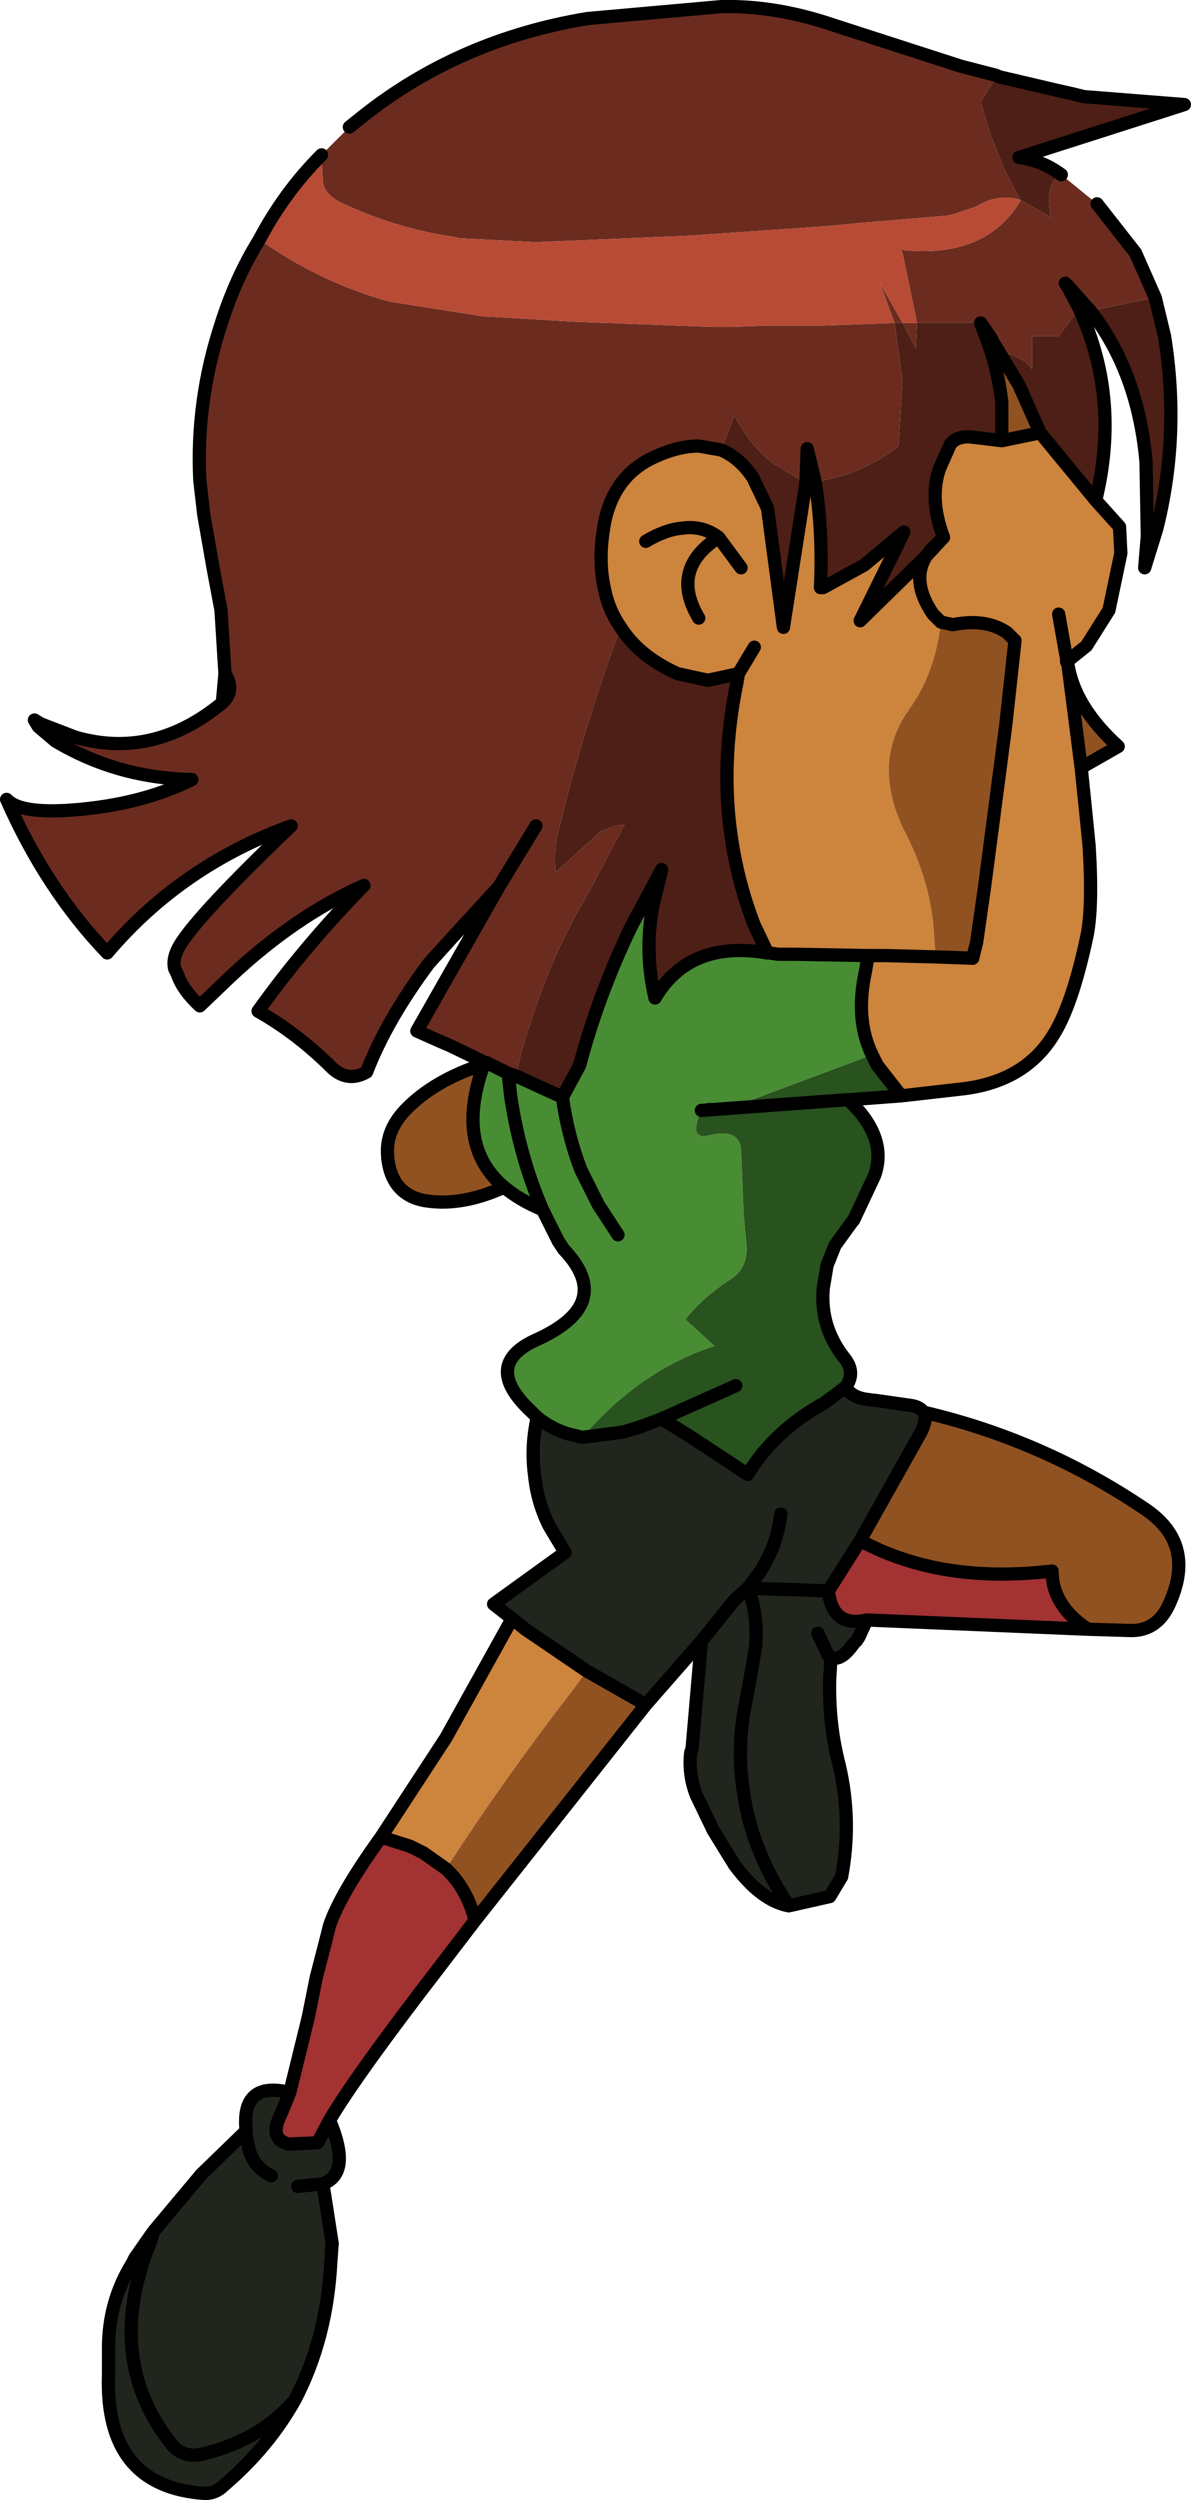
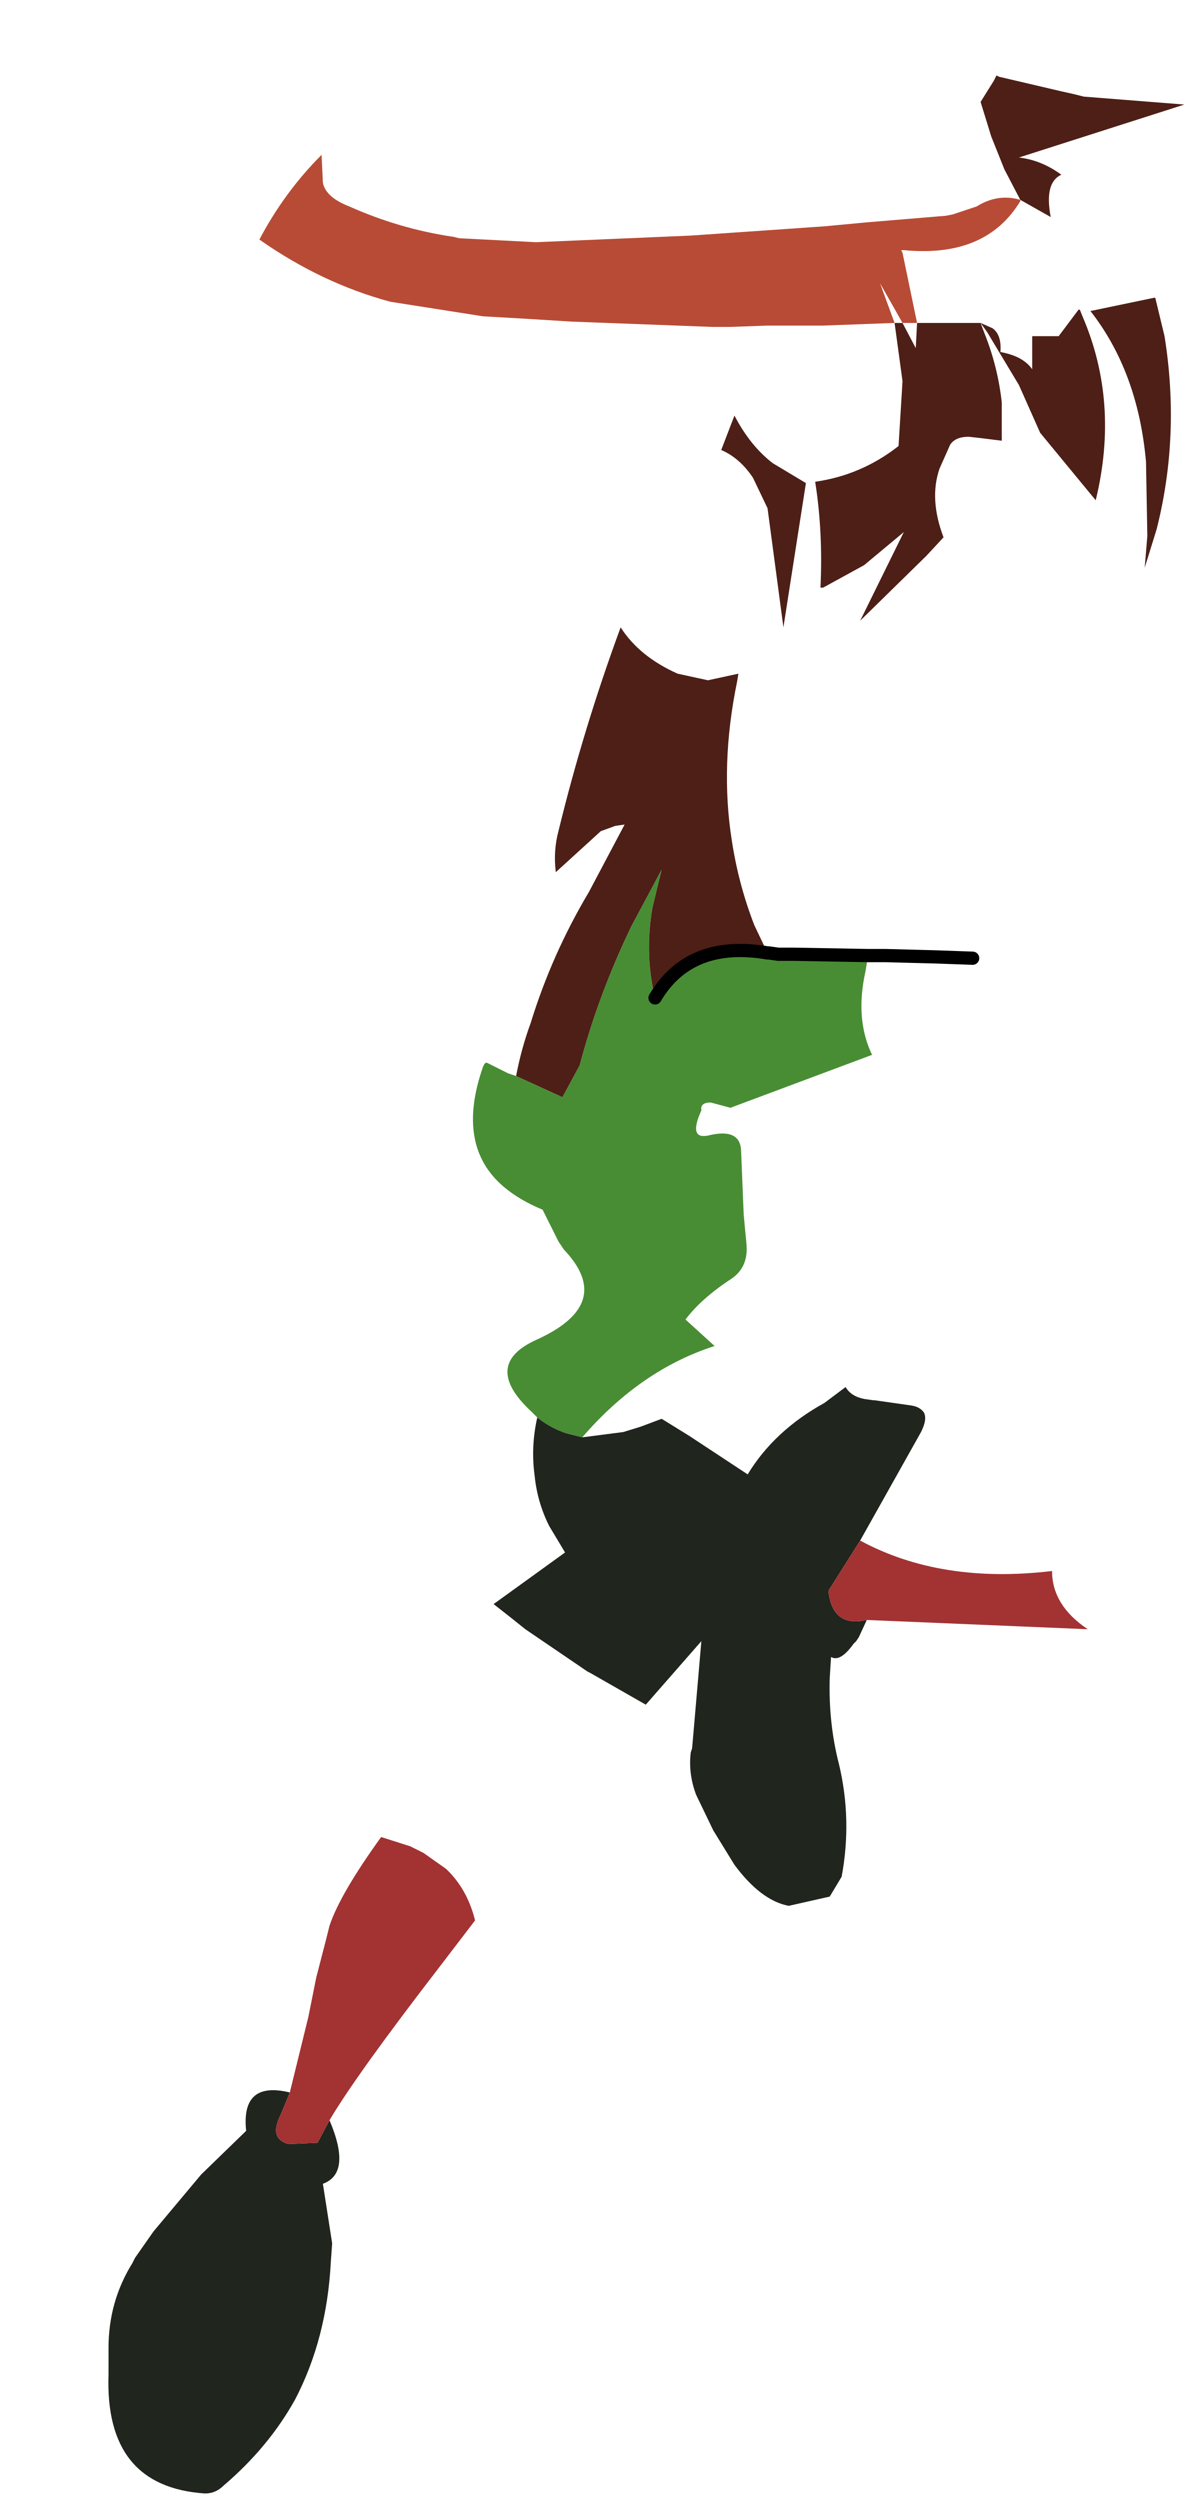
<svg xmlns="http://www.w3.org/2000/svg" height="94.45px" width="45.0px">
  <g transform="matrix(1.0, 0.0, 0.0, 1.0, -11.75, -3.8)">
-     <path d="M49.4 6.65 L49.3 6.85 48.8 7.65 49.2 8.95 49.7 10.2 50.3 11.35 51.45 12.0 Q51.2 10.7 51.85 10.4 L53.2 11.5 54.65 13.35 55.4 15.05 55.35 15.05 52.95 15.55 52.9 15.5 52.15 14.65 52.0 14.5 52.1 14.65 52.55 15.5 52.5 15.5 51.75 16.5 50.75 16.5 50.75 17.75 Q50.4 17.25 49.55 17.1 49.6 16.45 49.25 16.2 L48.8 16.0 46.45 16.0 46.4 16.0 45.85 13.35 45.8 13.25 45.9 13.25 Q49.0 13.55 50.3 11.4 L50.3 11.35 Q49.45 11.1 48.65 11.6 L47.75 11.9 47.5 11.95 44.5 12.2 42.9 12.35 37.85 12.7 32.0 12.95 29.1 12.8 28.9 12.75 Q26.85 12.45 24.95 11.6 24.05 11.25 23.95 10.7 L23.9 9.65 24.95 8.6 25.45 8.2 Q29.1 5.3 33.95 4.5 L39.0 4.05 Q41.05 4.0 43.25 4.75 L48.05 6.3 49.4 6.65 M21.55 12.85 Q23.9 14.5 26.5 15.2 L30.0 15.75 31.75 15.85 33.35 15.95 38.65 16.15 39.35 16.15 40.75 16.1 42.85 16.1 45.55 16.0 45.0 14.5 45.85 16.0 46.4 16.0 46.35 16.95 45.85 16.0 45.55 16.0 45.85 18.2 45.7 20.65 Q44.3 21.75 42.55 22.0 L42.25 20.75 42.2 22.05 40.95 21.3 Q40.1 20.65 39.5 19.5 L39.0 20.8 38.15 20.65 Q37.3 20.65 36.3 21.15 34.95 21.85 34.6 23.5 L34.55 23.8 Q34.35 25.05 34.6 26.1 34.75 26.85 35.2 27.5 33.8 31.3 32.85 35.2 32.65 35.95 32.75 36.75 L34.45 35.2 35.0 35.0 35.35 34.95 34.0 37.5 Q32.6 39.85 31.8 42.45 31.45 43.4 31.25 44.45 L30.95 44.35 30.15 43.95 30.1 43.95 28.75 43.3 28.4 43.15 27.5 42.75 30.6 37.3 28.9 39.15 27.95 40.2 Q26.35 42.35 25.6 44.3 24.9 44.7 24.3 44.15 23.0 42.85 21.5 42.0 23.25 39.55 25.5 37.25 22.9 38.4 20.45 40.7 L19.3 41.8 Q18.65 41.2 18.45 40.6 L18.35 40.4 Q18.25 40.0 18.55 39.5 19.25 38.35 22.75 35.0 18.6 36.5 15.8 39.8 13.5 37.4 12.0 34.0 12.5 34.55 14.5 34.4 17.1 34.2 19.0 33.25 16.4 33.2 14.2 32.0 L13.85 31.8 13.2 31.25 13.05 31.0 13.3 31.15 14.6 31.65 Q17.55 32.5 20.15 30.35 20.65 29.9 20.25 29.25 L20.1 26.85 19.8 25.25 19.45 23.25 19.3 21.95 Q19.15 18.95 20.1 16.05 20.65 14.3 21.55 12.85 M32.0 35.0 L30.6 37.3 32.0 35.0" fill="#6b2c1f" fill-rule="evenodd" stroke="none" />
-     <path d="M42.55 22.0 Q42.85 23.9 42.75 26.0 L42.85 26.0 44.4 25.15 45.9 23.9 44.25 27.25 46.75 24.8 46.9 24.6 47.4 24.1 Q46.85 22.65 47.25 21.5 L47.65 20.6 Q47.85 20.3 48.35 20.3 L48.8 20.35 49.6 20.45 51.05 20.15 53.15 22.7 54.05 23.7 54.1 24.7 53.65 26.85 52.8 28.2 52.05 28.8 52.1 28.9 52.6 32.8 52.75 34.25 52.9 35.75 Q53.05 38.15 52.8 39.25 52.25 41.8 51.55 42.9 50.45 44.7 48.0 44.95 L45.8 45.2 44.9 44.05 44.7 43.65 Q44.05 42.3 44.45 40.5 L44.55 39.9 45.2 39.9 47.1 39.95 45.2 39.9 44.55 39.9 41.75 39.85 41.15 39.85 40.8 39.8 40.75 39.8 40.25 38.75 Q39.65 37.2 39.4 35.55 38.95 32.7 39.6 29.55 L39.65 29.25 38.5 29.5 37.35 29.25 Q35.9 28.6 35.2 27.5 34.75 26.85 34.6 26.1 34.35 25.05 34.55 23.8 L34.6 23.5 Q34.95 21.85 36.3 21.15 37.3 20.65 38.15 20.65 L39.0 20.8 Q39.7 21.1 40.2 21.85 L40.75 23.0 41.35 27.5 42.2 22.05 42.25 20.75 42.55 22.0 M40.25 28.25 L39.65 29.25 40.25 28.25 M47.3 27.3 L47.0 27.0 Q46.15 25.75 46.75 24.8 46.15 25.75 47.0 27.0 L47.3 27.3 Q47.1 29.05 46.3 30.3 L46.1 30.6 Q44.7 32.55 45.85 35.05 L45.95 35.25 Q46.8 36.9 47.0 38.6 L47.1 39.95 48.5 40.0 48.65 39.4 48.95 37.3 49.75 31.2 50.1 28.0 49.8 27.7 Q49.0 27.15 47.75 27.4 L47.3 27.3 M51.75 27.0 L52.05 28.7 52.05 28.8 52.05 28.7 51.75 27.0 M26.15 73.2 L28.6 69.45 31.1 64.95 31.6 65.35 33.95 66.95 33.9 66.95 33.35 67.7 Q30.8 71.0 28.6 74.4 L27.75 73.8 27.25 73.55 26.15 73.2 M36.15 24.25 Q36.9 23.8 37.55 23.75 38.3 23.65 38.9 24.1 37.05 25.3 38.15 27.15 37.05 25.3 38.9 24.1 38.3 23.65 37.55 23.75 36.9 23.8 36.15 24.25 M38.9 24.1 L39.75 25.25 38.9 24.1" fill="#cd843d" fill-rule="evenodd" stroke="none" />
    <path d="M44.55 39.9 L44.45 40.5 Q44.05 42.3 44.7 43.65 L39.35 45.65 38.6 45.45 Q38.2 45.45 38.25 45.75 37.75 46.85 38.5 46.7 39.7 46.4 39.75 47.25 L39.85 49.7 39.95 50.75 Q40.05 51.65 39.4 52.1 38.25 52.85 37.65 53.65 L38.75 54.65 Q35.95 55.55 33.75 58.1 L33.55 58.05 33.15 57.95 Q32.55 57.75 32.05 57.35 L31.85 57.15 Q29.9 55.35 32.05 54.4 35.0 53.05 33.05 51.0 L32.85 50.7 32.3 49.6 32.25 49.5 Q31.4 49.15 30.8 48.65 28.95 47.1 30.0 44.1 L30.05 44.0 30.1 43.95 30.15 43.95 30.95 44.35 31.25 44.45 33.0 45.25 33.65 44.05 Q34.35 41.4 35.6 38.8 L36.75 36.65 36.4 38.1 Q36.1 39.85 36.5 41.5 37.8 39.3 40.75 39.8 L40.8 39.8 41.15 39.85 41.75 39.85 44.55 39.9 M35.1 50.45 L34.35 49.3 33.7 48.0 Q33.2 46.7 33.0 45.25 33.2 46.7 33.7 48.0 L34.35 49.3 35.1 50.45 M30.95 44.35 L31.05 45.25 Q31.4 47.55 32.25 49.5 31.4 47.55 31.05 45.25 L30.95 44.35" fill="#488d34" fill-rule="evenodd" stroke="none" />
    <path d="M33.75 58.1 L35.3 57.9 35.95 57.7 36.75 57.4 37.8 58.05 40.0 59.5 Q41.0 57.85 42.9 56.8 L43.7 56.2 Q43.9 56.55 44.4 56.65 L44.75 56.7 44.8 56.7 46.2 56.9 Q46.5 56.95 46.65 57.15 46.8 57.4 46.55 57.9 L44.25 62.0 43.05 63.9 Q43.2 65.3 44.5 65.0 L44.2 65.65 44.1 65.8 44.0 65.9 Q43.5 66.6 43.15 66.4 L43.1 67.2 Q43.05 68.9 43.45 70.45 43.95 72.55 43.55 74.7 L43.1 75.45 41.55 75.8 Q40.5 75.6 39.5 74.25 L38.7 72.95 38.05 71.6 Q37.75 70.8 37.85 70.0 L37.9 69.85 38.25 65.8 36.15 68.2 34.05 67.0 33.95 66.95 31.6 65.35 31.1 64.95 30.4 64.4 33.1 62.45 32.5 61.45 Q32.05 60.55 31.95 59.55 31.8 58.45 32.05 57.35 32.55 57.75 33.15 57.95 L33.55 58.05 33.75 58.1 M24.2 83.9 Q25.05 85.9 23.95 86.3 L24.3 88.55 24.25 89.25 Q24.1 92.15 22.9 94.45 21.9 96.25 20.2 97.7 19.9 98.0 19.5 98.0 15.7 97.75 15.85 93.5 L15.85 92.5 Q15.85 90.75 16.75 89.3 L16.85 89.1 17.55 88.1 19.35 85.95 21.05 84.3 Q20.85 82.4 22.7 82.85 L22.6 83.1 22.35 83.7 Q21.9 84.6 22.65 84.8 L23.75 84.75 24.2 83.9 M41.25 61.0 Q41.1 62.3 40.35 63.35 L40.0 63.8 Q40.4 64.75 40.3 66.0 L40.05 67.45 39.85 68.5 Q39.6 70.05 39.85 71.55 40.15 73.7 41.55 75.8 40.15 73.7 39.85 71.55 39.6 70.05 39.85 68.5 L40.05 67.45 40.3 66.0 Q40.4 64.75 40.0 63.8 L39.5 64.25 38.25 65.8 39.5 64.25 40.0 63.8 40.35 63.35 Q41.1 62.3 41.25 61.0 M22.9 94.45 Q21.65 95.95 19.45 96.5 18.65 96.7 18.2 96.1 15.65 92.85 17.45 88.45 L17.55 88.1 17.45 88.45 Q15.65 92.85 18.2 96.1 18.65 96.7 19.45 96.5 21.65 95.95 22.9 94.45 M23.0 86.4 L23.95 86.3 23.0 86.4 M22.0 86.0 Q21.3 85.65 21.15 84.95 L21.05 84.45 21.05 84.3 21.05 84.45 21.15 84.95 Q21.3 85.65 22.0 86.0 M42.65 65.5 L43.05 66.35 43.15 66.4 43.05 66.35 42.65 65.5 M40.0 63.8 L43.05 63.9 40.0 63.8" fill="#20251d" fill-rule="evenodd" stroke="none" />
    <path d="M52.85 65.35 L44.5 65.0 Q43.2 65.3 43.05 63.9 L44.25 62.0 Q47.3 63.65 51.5 63.15 51.5 64.45 52.85 65.35 M29.7 76.35 L28.4 78.05 Q25.2 82.2 24.2 83.9 L23.75 84.75 22.65 84.8 Q21.9 84.6 22.35 83.7 L22.6 83.1 22.7 82.85 23.4 80.0 23.7 78.5 24.05 77.15 24.2 76.55 Q24.6 75.35 26.15 73.2 L27.25 73.55 27.75 73.8 28.6 74.4 Q29.4 75.15 29.7 76.35" fill="#a33232" fill-rule="evenodd" stroke="none" />
    <path d="M23.9 9.65 L23.95 10.7 Q24.05 11.25 24.95 11.6 26.85 12.45 28.9 12.75 L29.1 12.8 32.0 12.95 37.85 12.7 42.9 12.35 44.5 12.2 47.5 11.95 47.75 11.9 48.65 11.6 Q49.45 11.1 50.3 11.35 L50.3 11.4 Q49.0 13.55 45.9 13.25 L45.8 13.25 45.85 13.35 46.4 16.0 45.85 16.0 45.0 14.5 45.55 16.0 42.85 16.1 40.75 16.1 39.35 16.15 38.65 16.15 33.35 15.95 31.75 15.85 30.0 15.75 26.5 15.2 Q23.9 14.5 21.55 12.85 22.5 11.05 23.9 9.65" fill="#b84b35" fill-rule="evenodd" stroke="none" />
-     <path d="M49.6 20.45 L49.6 19.0 Q49.45 17.65 48.95 16.4 L48.8 16.0 49.05 16.35 50.25 18.35 51.05 20.15 49.6 20.45 M47.3 27.3 L47.75 27.4 Q49.0 27.15 49.8 27.7 L50.1 28.0 49.75 31.2 48.95 37.3 48.65 39.4 48.5 40.0 47.1 39.95 47.0 38.6 Q46.8 36.9 45.95 35.25 L45.85 35.05 Q44.7 32.55 46.1 30.6 L46.3 30.3 Q47.1 29.05 47.3 27.3 M52.6 32.8 L52.1 28.9 Q52.35 30.5 54.0 32.0 L52.6 32.8 M46.65 57.15 Q51.15 58.2 55.0 60.8 56.95 62.1 55.95 64.35 55.5 65.4 54.5 65.4 L52.85 65.35 Q51.5 64.45 51.5 63.15 47.3 63.65 44.25 62.0 L46.55 57.9 Q46.8 57.4 46.65 57.15 M36.15 68.2 L29.7 76.35 Q29.4 75.15 28.6 74.4 30.8 71.0 33.35 67.7 L33.9 66.95 33.95 66.95 34.05 67.0 36.15 68.2 M30.8 48.65 Q29.15 49.4 27.75 49.15 26.55 48.9 26.4 47.55 L26.4 47.5 Q26.3 46.55 27.05 45.75 28.15 44.6 30.05 44.0 L30.0 44.1 Q28.95 47.1 30.8 48.65" fill="#915222" fill-rule="evenodd" stroke="none" />
-     <path d="M44.7 43.65 L44.9 44.05 45.8 45.2 43.8 45.35 Q45.3 46.75 44.8 48.2 L44.0 49.9 43.95 49.95 43.3 50.85 43.0 51.6 42.85 52.5 42.85 52.55 Q42.75 53.95 43.65 55.1 44.1 55.65 43.7 56.2 L42.9 56.8 Q41.0 57.85 40.0 59.5 L37.8 58.05 36.75 57.4 35.95 57.7 35.3 57.9 33.75 58.1 Q35.95 55.55 38.75 54.65 L37.65 53.65 Q38.25 52.85 39.4 52.1 40.05 51.65 39.95 50.75 L39.85 49.7 39.75 47.25 Q39.7 46.4 38.5 46.7 37.75 46.85 38.25 45.75 L43.7 45.35 43.8 45.35 43.7 45.35 38.25 45.75 Q38.2 45.45 38.6 45.45 L39.35 45.65 44.7 43.65 M39.55 56.15 L36.75 57.4 39.55 56.15" fill="#28521e" fill-rule="evenodd" stroke="none" />
    <path d="M51.85 10.4 Q51.2 10.7 51.45 12.0 L50.3 11.35 49.7 10.2 49.2 8.95 48.8 7.65 49.3 6.85 49.4 6.65 49.5 6.7 51.85 7.25 52.3 7.35 52.7 7.45 56.5 7.75 50.25 9.75 Q51.1 9.85 51.85 10.4 M46.4 16.0 L46.45 16.0 48.8 16.0 49.25 16.2 Q49.6 16.45 49.55 17.1 50.4 17.25 50.75 17.75 L50.75 16.5 51.75 16.5 52.5 15.5 52.55 15.5 52.65 15.75 Q54.05 19.0 53.15 22.7 L51.05 20.15 50.25 18.35 49.05 16.35 48.8 16.0 48.95 16.4 Q49.45 17.65 49.6 19.0 L49.6 20.45 48.8 20.35 48.35 20.3 Q47.85 20.3 47.65 20.6 L47.25 21.5 Q46.85 22.65 47.4 24.1 L46.75 24.8 44.25 27.25 45.9 23.9 44.4 25.15 42.85 26.0 42.75 26.0 Q42.85 23.9 42.55 22.0 44.3 21.75 45.7 20.65 L45.85 18.2 45.55 16.0 45.85 16.0 46.35 16.95 46.4 16.0 M52.95 15.55 L55.35 15.05 55.4 15.05 55.75 16.5 Q56.35 20.25 55.45 23.8 L55.0 25.25 55.1 24.05 55.05 21.25 Q54.75 17.85 52.95 15.55 M39.0 20.8 L39.5 19.5 Q40.1 20.65 40.95 21.3 L42.2 22.05 41.35 27.5 40.75 23.0 40.2 21.85 Q39.7 21.1 39.0 20.8 M35.2 27.5 Q35.9 28.6 37.35 29.25 L38.5 29.5 39.65 29.25 39.6 29.55 Q38.95 32.7 39.4 35.55 39.65 37.2 40.25 38.75 L40.75 39.8 Q37.8 39.3 36.5 41.5 36.1 39.85 36.4 38.1 L36.75 36.65 35.6 38.8 Q34.35 41.4 33.65 44.05 L33.0 45.25 31.25 44.45 Q31.45 43.4 31.8 42.45 32.6 39.85 34.0 37.5 L35.35 34.95 35.0 35.0 34.45 35.2 32.75 36.75 Q32.65 35.95 32.85 35.2 33.8 31.3 35.2 27.5" fill="#4d1f16" fill-rule="evenodd" stroke="none" />
    <path d="M48.5 40.0 L47.1 39.95 45.2 39.9 44.55 39.9 41.75 39.85 41.15 39.85 40.8 39.8 40.75 39.8 Q37.8 39.3 36.5 41.5" fill="none" stroke="#000000" stroke-linecap="round" stroke-linejoin="round" stroke-width="0.5" />
-     <path d="M51.85 10.4 Q51.1 9.85 50.25 9.75 L56.5 7.75 52.7 7.45 52.3 7.35 51.85 7.25 49.5 6.7 49.4 6.65 48.05 6.3 43.25 4.75 Q41.05 4.0 39.0 4.05 L33.95 4.5 Q29.1 5.3 25.45 8.2 L24.95 8.6 M52.55 15.5 L52.1 14.65 52.0 14.5 52.15 14.65 52.9 15.5 52.95 15.55 Q54.75 17.85 55.05 21.25 L55.1 24.05 55.0 25.25 55.45 23.8 Q56.35 20.25 55.75 16.5 L55.4 15.05 54.65 13.35 53.2 11.5 M42.55 22.0 Q42.85 23.9 42.75 26.0 L42.85 26.0 44.4 25.15 45.9 23.9 44.25 27.25 46.75 24.8 47.4 24.1 Q46.85 22.65 47.25 21.5 L47.65 20.6 Q47.85 20.3 48.35 20.3 L48.8 20.35 49.6 20.45 49.6 19.0 Q49.45 17.65 48.95 16.4 L48.8 16.0 49.05 16.35 50.25 18.35 51.05 20.15 53.15 22.7 Q54.05 19.0 52.65 15.75 L52.55 15.5 M42.2 22.05 L42.25 20.75 42.55 22.0 M42.2 22.05 L41.35 27.5 40.75 23.0 40.2 21.85 Q39.7 21.1 39.0 20.8 L38.15 20.65 Q37.3 20.65 36.3 21.15 34.95 21.85 34.6 23.5 L34.55 23.8 Q34.35 25.05 34.6 26.1 34.75 26.85 35.2 27.5 35.9 28.6 37.35 29.25 L38.5 29.5 39.65 29.25 40.25 28.25 M47.4 24.1 L46.9 24.6 46.75 24.8 Q46.15 25.75 47.0 27.0 L47.3 27.3 47.75 27.4 Q49.0 27.15 49.8 27.7 L50.1 28.0 49.75 31.2 48.95 37.3 48.65 39.4 48.5 40.0 M44.55 39.9 L44.45 40.5 Q44.05 42.3 44.7 43.65 L44.9 44.05 45.8 45.2 48.0 44.95 Q50.45 44.7 51.55 42.9 52.25 41.8 52.8 39.25 53.05 38.15 52.9 35.75 L52.75 34.25 52.6 32.8 52.1 28.9 52.05 28.8 52.05 28.7 51.75 27.0 M53.15 22.7 L54.05 23.7 54.1 24.7 53.65 26.85 52.8 28.2 52.05 28.8 M51.05 20.15 L49.6 20.45 M52.1 28.9 Q52.35 30.5 54.0 32.0 L52.6 32.8 M43.8 45.35 L43.7 45.35 38.25 45.75 M33.75 58.1 L35.3 57.9 35.95 57.7 36.75 57.4 39.55 56.15 M45.8 45.2 L43.8 45.35 Q45.3 46.75 44.8 48.2 L44.0 49.9 43.95 49.95 43.3 50.85 43.0 51.6 42.85 52.5 42.85 52.55 Q42.75 53.95 43.65 55.1 44.1 55.65 43.7 56.2 43.9 56.55 44.4 56.65 L44.75 56.7 44.8 56.7 46.2 56.9 Q46.5 56.95 46.65 57.15 51.15 58.2 55.0 60.8 56.95 62.1 55.95 64.35 55.5 65.4 54.5 65.4 L52.85 65.35 44.5 65.0 44.2 65.65 44.1 65.8 M44.0 65.9 Q43.5 66.6 43.15 66.4 L43.1 67.2 Q43.05 68.9 43.45 70.45 43.95 72.55 43.55 74.7 L43.1 75.45 41.55 75.8 Q40.5 75.6 39.5 74.25 L38.7 72.95 38.05 71.6 Q37.75 70.8 37.85 70.0 L37.9 69.85 38.25 65.8 36.15 68.2 29.7 76.35 28.4 78.05 Q25.2 82.2 24.2 83.9 25.05 85.9 23.95 86.3 L24.3 88.55 24.25 89.25 Q24.1 92.15 22.9 94.45 21.9 96.25 20.2 97.7 19.9 98.0 19.5 98.0 15.7 97.75 15.85 93.5 L15.85 92.5 Q15.85 90.75 16.75 89.3 L16.85 89.1 17.55 88.1 19.35 85.95 21.05 84.3 Q20.85 82.4 22.7 82.85 L23.4 80.0 23.7 78.5 24.05 77.15 24.2 76.55 Q24.6 75.35 26.15 73.2 L28.6 69.45 31.1 64.95 30.4 64.4 33.1 62.45 32.5 61.45 Q32.05 60.55 31.95 59.55 31.8 58.45 32.05 57.35 L31.85 57.15 Q29.9 55.35 32.05 54.4 35.0 53.05 33.05 51.0 L32.85 50.7 32.3 49.6 32.25 49.5 Q31.4 49.15 30.8 48.65 29.15 49.4 27.75 49.15 26.55 48.9 26.4 47.55 L26.4 47.5 Q26.3 46.55 27.05 45.75 28.15 44.6 30.05 44.0 L30.1 43.95 28.75 43.3 28.4 43.15 27.5 42.75 30.6 37.3 28.9 39.15 27.95 40.2 Q26.35 42.35 25.6 44.3 24.9 44.7 24.3 44.15 23.0 42.85 21.5 42.0 23.25 39.55 25.5 37.25 22.9 38.4 20.45 40.7 L19.3 41.8 Q18.65 41.2 18.45 40.6 L18.35 40.4 Q18.25 40.0 18.55 39.5 19.25 38.35 22.75 35.0 18.6 36.5 15.8 39.8 13.5 37.4 12.0 34.0 12.5 34.55 14.5 34.4 17.1 34.2 19.0 33.25 16.4 33.2 14.2 32.0 L13.85 31.8 13.2 31.25 13.05 31.0 13.3 31.15 14.6 31.65 Q17.55 32.5 20.15 30.35 L20.25 29.25 20.1 26.85 19.8 25.25 19.45 23.25 19.3 21.95 Q19.15 18.95 20.1 16.05 20.65 14.3 21.55 12.85 22.5 11.05 23.9 9.65 M38.15 27.15 Q37.05 25.3 38.9 24.1 38.3 23.65 37.55 23.75 36.9 23.8 36.15 24.25 M39.65 29.25 L39.6 29.55 Q38.95 32.7 39.4 35.55 39.65 37.2 40.25 38.75 L40.75 39.8 M36.5 41.5 Q36.1 39.85 36.4 38.1 L36.75 36.65 35.6 38.8 Q34.35 41.4 33.65 44.05 L33.0 45.25 Q33.2 46.7 33.7 48.0 L34.35 49.3 35.1 50.45 M31.25 44.45 L33.0 45.25 M30.05 44.0 L30.0 44.1 Q28.95 47.1 30.8 48.65 M30.1 43.95 L30.15 43.95 30.95 44.35 31.25 44.45 M32.25 49.5 Q31.4 47.55 31.05 45.25 L30.95 44.35 M30.6 37.3 L32.0 35.0 M20.25 29.25 Q20.65 29.9 20.15 30.35 M39.75 25.25 L38.9 24.1 M33.75 58.1 L33.55 58.05 33.15 57.95 Q32.55 57.75 32.05 57.35 M43.7 56.2 L42.9 56.8 Q41.0 57.85 40.0 59.5 L37.8 58.05 36.75 57.4 M26.15 73.2 L27.25 73.55 27.75 73.8 28.6 74.4 Q29.4 75.15 29.7 76.35 M33.95 66.95 L31.6 65.35 31.1 64.95 M41.55 75.8 Q40.15 73.7 39.85 71.55 39.6 70.05 39.85 68.5 L40.05 67.45 40.3 66.0 Q40.4 64.75 40.0 63.8 L39.5 64.25 38.25 65.8 M40.0 63.8 L40.35 63.35 Q41.1 62.3 41.25 61.0 M36.15 68.2 L34.05 67.0 33.95 66.95 M17.55 88.1 L17.45 88.45 Q15.65 92.85 18.2 96.1 18.65 96.7 19.45 96.5 21.65 95.95 22.9 94.45 M24.2 83.9 L23.75 84.75 22.65 84.8 Q21.9 84.6 22.35 83.7 L22.6 83.1 22.7 82.85 M21.05 84.3 L21.05 84.45 21.15 84.95 Q21.3 85.65 22.0 86.0 M23.95 86.3 L23.0 86.4 M46.65 57.15 Q46.8 57.4 46.55 57.9 L44.25 62.0 Q47.3 63.65 51.5 63.15 51.5 64.45 52.85 65.35 M43.05 63.9 L44.25 62.0 M43.15 66.4 L43.05 66.35 42.65 65.5 M44.5 65.0 Q43.2 65.3 43.05 63.9 L40.0 63.8" fill="none" stroke="#000000" stroke-linecap="round" stroke-linejoin="round" stroke-width="0.5" />
  </g>
</svg>